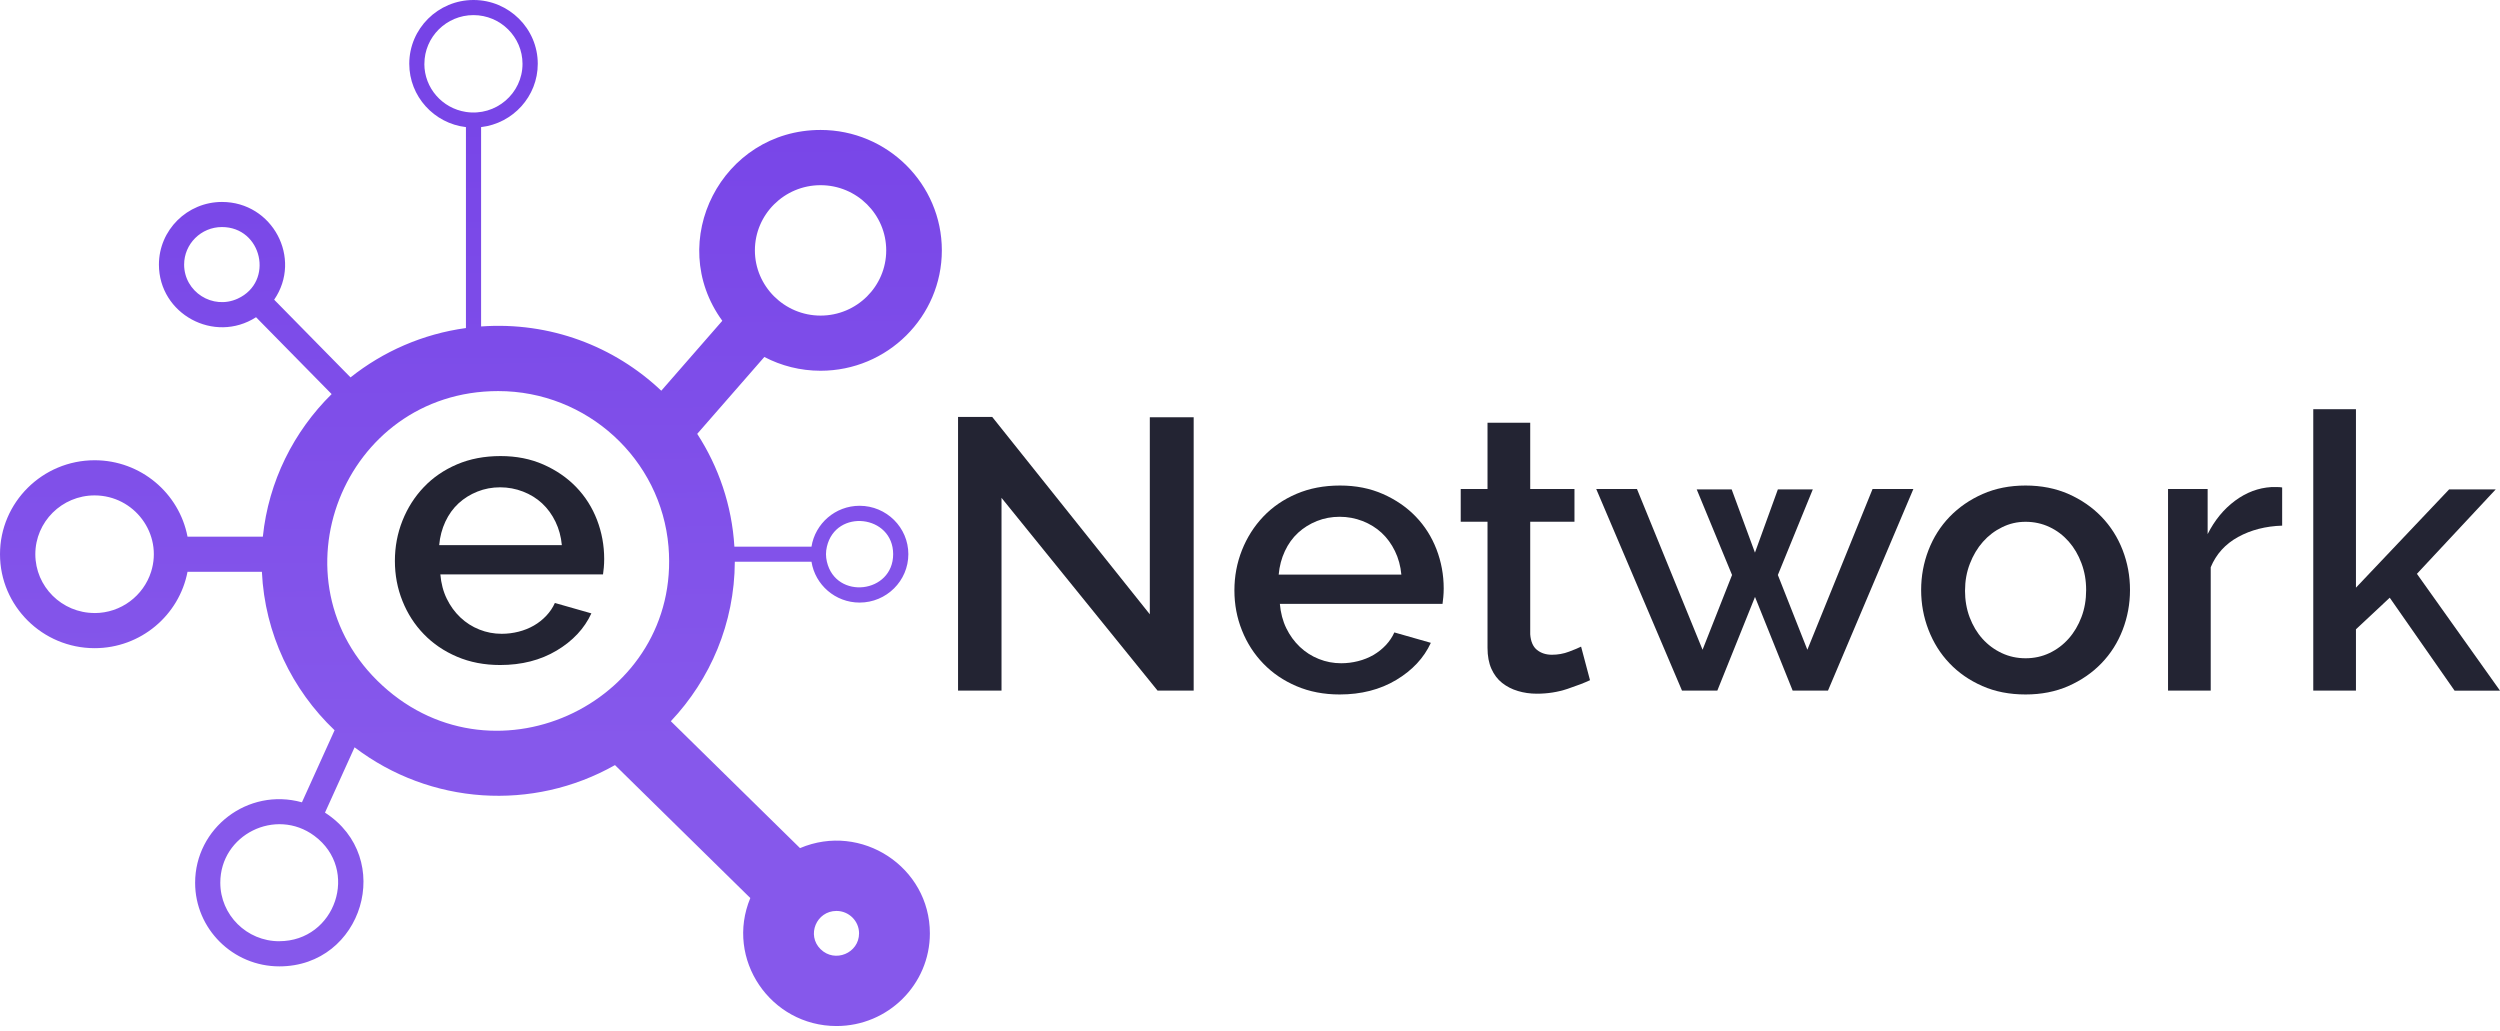
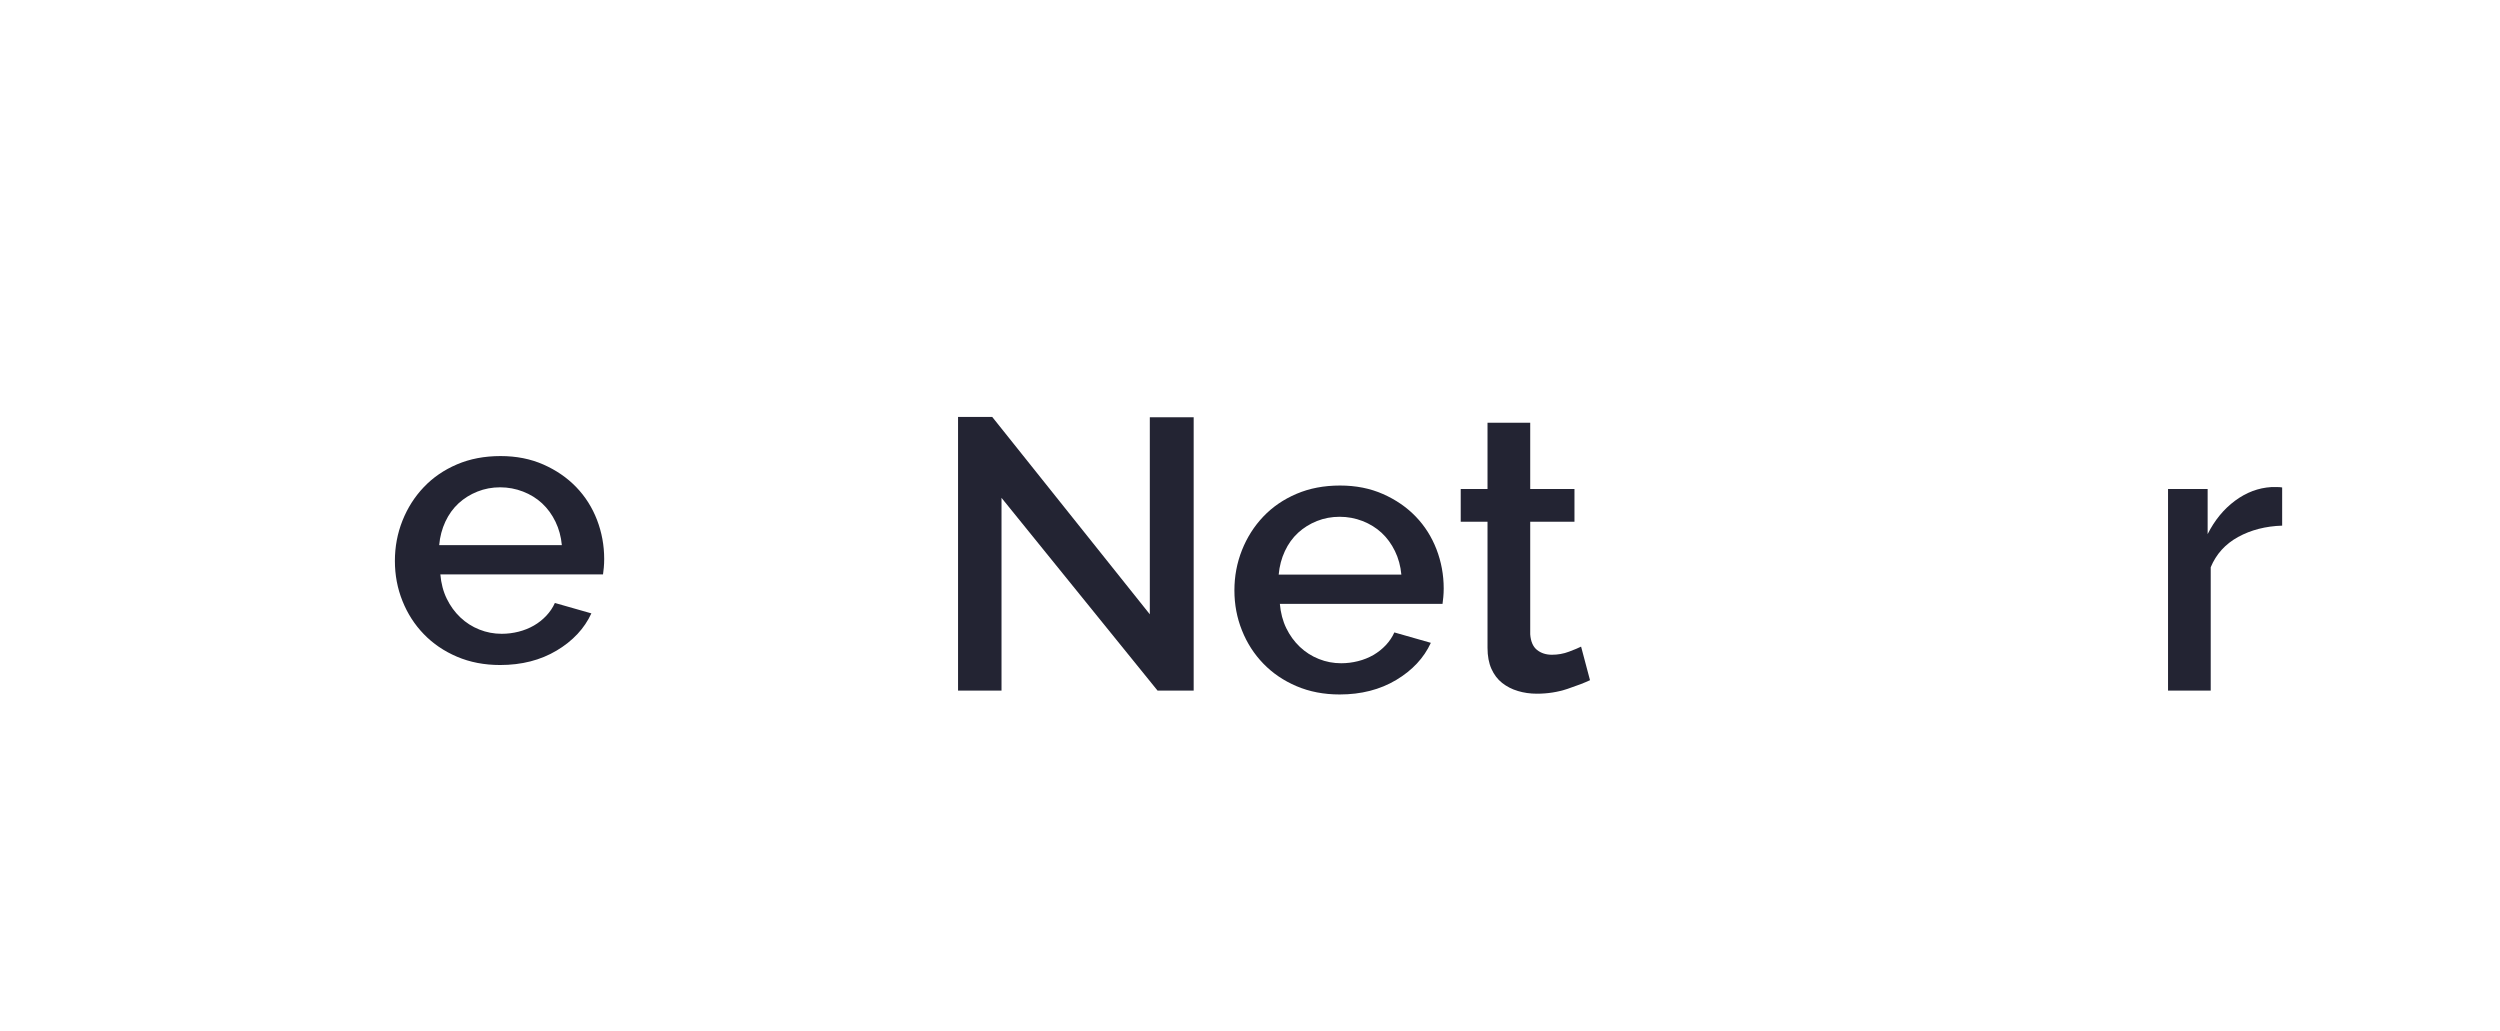
<svg xmlns="http://www.w3.org/2000/svg" width="160" height="66" viewBox="0 0 160 66" fill="none">
-   <path d="M51.197 54.275L42.934 46.158C45.458 43.481 47.012 39.893 47.028 35.949H51.935C52.169 37.429 53.458 38.565 55.014 38.565C56.734 38.565 58.134 37.175 58.134 35.467C58.134 33.76 56.734 32.37 55.014 32.37C53.46 32.37 52.171 33.506 51.935 34.986H47.001C46.842 32.338 45.988 29.875 44.622 27.767L48.918 22.846C49.994 23.409 51.219 23.728 52.518 23.728C56.797 23.728 60.278 20.27 60.278 16.023C60.278 11.775 56.795 8.317 52.518 8.317C46.199 8.317 42.531 15.458 46.228 20.531L42.322 25.006C39.316 22.162 35.21 20.578 30.79 20.893V8.135C32.829 7.897 34.417 6.171 34.417 4.083C34.417 1.831 32.573 0 30.305 0C28.037 0 26.193 1.831 26.193 4.083C26.193 6.171 27.781 7.897 29.82 8.135V20.995C27.052 21.373 24.519 22.495 22.434 24.153L17.547 19.181C19.36 16.533 17.441 12.925 14.208 12.925C11.983 12.925 10.171 14.722 10.171 16.934C10.171 20.095 13.707 22.018 16.387 20.302L21.225 25.222C18.805 27.607 17.189 30.795 16.822 34.345H12.001C11.469 31.564 9.006 29.456 6.056 29.456C2.717 29.456 0 32.154 0 35.47C0 38.786 2.717 41.483 6.056 41.483C9.008 41.483 11.469 39.373 12.001 36.594H16.761C16.947 40.572 18.696 44.149 21.413 46.736L19.324 51.348C15.855 50.386 12.488 52.998 12.488 56.498C12.488 59.447 14.906 61.848 17.878 61.848C23.216 61.848 25.305 54.91 20.799 52.008L22.693 47.828C27.537 51.515 34.091 51.945 39.359 48.966L48.02 57.474C46.394 61.38 49.31 65.666 53.539 65.666C56.834 65.666 59.512 63.004 59.512 59.736C59.512 55.49 55.126 52.615 51.204 54.278L51.197 54.275ZM48.313 16.025C48.313 13.723 50.198 11.852 52.515 11.852C54.833 11.852 56.718 13.723 56.718 16.025C56.718 18.326 54.833 20.198 52.515 20.198C50.198 20.198 48.313 18.313 48.313 16.025ZM27.161 4.086C27.161 2.367 28.57 0.967 30.301 0.967C32.032 0.967 33.441 2.367 33.441 4.086C33.441 5.98 31.733 7.46 29.814 7.163C28.311 6.931 27.158 5.64 27.158 4.086H27.161ZM11.784 16.934C11.784 15.609 12.869 14.531 14.203 14.531C16.779 14.531 17.561 18.032 15.216 19.112C13.61 19.85 11.784 18.675 11.784 16.932V16.934ZM17.871 60.239C15.792 60.239 14.099 58.559 14.099 56.494C14.099 53.416 17.645 51.663 20.117 53.492C23.037 55.654 21.474 60.237 17.869 60.237L17.871 60.239ZM57.162 35.467C57.162 37.983 53.496 38.412 52.921 35.949C52.844 35.623 52.844 35.312 52.921 34.986C53.496 32.525 57.162 32.948 57.162 35.467ZM6.052 39.233C3.96 39.233 2.261 37.544 2.261 35.47C2.261 33.395 3.963 31.706 6.052 31.706C8.598 31.706 10.436 34.172 9.67 36.594C9.187 38.122 7.749 39.236 6.052 39.236V39.233ZM24.478 43.877C17.174 37.191 21.952 25.029 31.884 25.029C37.569 25.029 42.316 29.38 42.785 34.988C43.6 44.808 31.803 50.581 24.478 43.877ZM52.52 60.752C51.602 59.852 52.25 58.3 53.535 58.3C54.33 58.3 54.98 58.946 54.98 59.733C54.98 61.002 53.431 61.645 52.522 60.752H52.52Z" fill="url(#paint0_linear_6598_51853)" />
  <path d="M32.007 42.561C30.997 42.561 30.077 42.383 29.25 42.03C28.42 41.677 27.713 41.195 27.125 40.586C26.535 39.978 26.08 39.27 25.758 38.464C25.434 37.659 25.273 36.804 25.273 35.899C25.273 34.995 25.434 34.136 25.758 33.321C26.082 32.507 26.538 31.791 27.125 31.175C27.711 30.558 28.42 30.073 29.25 29.719C30.077 29.366 31.006 29.188 32.032 29.188C33.058 29.188 33.958 29.37 34.778 29.73C35.598 30.093 36.298 30.574 36.878 31.175C37.458 31.776 37.9 32.475 38.208 33.272C38.514 34.07 38.668 34.905 38.668 35.776C38.668 35.974 38.659 36.158 38.643 36.331C38.627 36.505 38.609 36.648 38.593 36.763H28.183C28.232 37.339 28.368 37.857 28.593 38.318C28.817 38.779 29.107 39.177 29.463 39.515C29.818 39.852 30.224 40.111 30.679 40.291C31.135 40.473 31.61 40.563 32.109 40.563C32.474 40.563 32.834 40.518 33.19 40.428C33.545 40.338 33.874 40.205 34.171 40.034C34.467 39.863 34.733 39.652 34.966 39.404C35.197 39.157 35.38 38.887 35.512 38.59L37.848 39.256C37.401 40.226 36.658 41.02 35.625 41.636C34.59 42.253 33.385 42.561 32.009 42.561H32.007ZM35.958 34.889C35.908 34.347 35.772 33.845 35.548 33.384C35.324 32.923 35.038 32.534 34.692 32.212C34.343 31.89 33.937 31.64 33.475 31.461C33.011 31.281 32.521 31.188 32.009 31.188C31.497 31.188 31.012 31.278 30.555 31.461C30.099 31.643 29.698 31.892 29.349 32.212C29 32.534 28.72 32.923 28.504 33.384C28.289 33.845 28.155 34.347 28.108 34.889H35.958Z" fill="#232433" />
  <path d="M64.097 31.863V44.199H61.315V26.682H63.501L73.588 39.315V26.707H76.395V44.199H74.084L64.097 31.863Z" fill="#232433" />
  <path d="M85.736 44.446C84.725 44.446 83.805 44.268 82.978 43.915C82.149 43.562 81.442 43.081 80.853 42.471C80.264 41.863 79.808 41.155 79.487 40.349C79.163 39.544 79.002 38.689 79.002 37.785C79.002 36.88 79.163 36.021 79.487 35.206C79.811 34.392 80.266 33.677 80.853 33.06C81.44 32.444 82.149 31.958 82.978 31.605C83.805 31.251 84.734 31.074 85.76 31.074C86.787 31.074 87.686 31.256 88.506 31.616C89.326 31.978 90.027 32.459 90.607 33.06C91.187 33.661 91.628 34.361 91.936 35.157C92.242 35.956 92.397 36.79 92.397 37.661C92.397 37.859 92.387 38.043 92.371 38.217C92.356 38.39 92.338 38.534 92.322 38.648H81.911C81.961 39.224 82.097 39.742 82.321 40.203C82.545 40.664 82.835 41.062 83.191 41.4C83.547 41.737 83.952 41.996 84.408 42.176C84.863 42.358 85.339 42.448 85.835 42.448C86.2 42.448 86.56 42.403 86.916 42.313C87.272 42.223 87.6 42.091 87.897 41.92C88.196 41.746 88.459 41.537 88.692 41.29C88.923 41.042 89.107 40.772 89.238 40.475L91.574 41.141C91.128 42.111 90.385 42.905 89.351 43.522C88.316 44.138 87.111 44.446 85.736 44.446ZM89.687 36.775C89.637 36.232 89.501 35.731 89.277 35.269C89.052 34.808 88.767 34.419 88.42 34.097C88.071 33.776 87.666 33.526 87.204 33.346C86.739 33.166 86.252 33.074 85.738 33.074C85.223 33.074 84.739 33.164 84.283 33.346C83.828 33.528 83.427 33.778 83.078 34.097C82.729 34.419 82.448 34.808 82.233 35.269C82.017 35.731 81.884 36.232 81.836 36.775H89.687Z" fill="#232433" />
  <path d="M101.76 43.533C101.412 43.697 100.931 43.882 100.32 44.088C99.706 44.293 99.053 44.397 98.358 44.397C97.927 44.397 97.521 44.338 97.141 44.223C96.76 44.109 96.425 43.935 96.135 43.706C95.845 43.477 95.616 43.175 95.451 42.806C95.285 42.435 95.201 41.987 95.201 41.461V33.393H93.486V31.296H95.201V27.053H97.934V31.296H100.766V33.393H97.934V40.597C97.968 41.058 98.113 41.391 98.369 41.596C98.625 41.8 98.944 41.904 99.325 41.904C99.706 41.904 100.07 41.839 100.419 41.706C100.768 41.575 101.024 41.468 101.19 41.384L101.76 43.531V43.533Z" fill="#232433" />
-   <path d="M119.848 31.296H122.456L116.991 44.199H114.73L112.32 38.203L109.909 44.199H107.648L102.158 31.296H104.766L108.964 41.584L110.851 36.799L108.59 31.323H110.827L112.317 35.368L113.783 31.323H116.019L113.783 36.799L115.671 41.584L119.844 31.296H119.848Z" fill="#232433" />
-   <path d="M129.637 44.446C128.61 44.446 127.686 44.266 126.866 43.904C126.046 43.542 125.346 43.058 124.766 42.448C124.186 41.841 123.739 41.128 123.424 40.313C123.109 39.499 122.953 38.648 122.953 37.76C122.953 36.871 123.109 36.021 123.424 35.206C123.739 34.392 124.19 33.681 124.779 33.071C125.366 32.464 126.071 31.978 126.891 31.616C127.711 31.254 128.626 31.074 129.637 31.074C130.647 31.074 131.563 31.256 132.383 31.616C133.203 31.978 133.905 32.464 134.494 33.071C135.081 33.681 135.534 34.392 135.849 35.206C136.164 36.021 136.32 36.871 136.32 37.76C136.32 38.648 136.162 39.499 135.849 40.313C135.534 41.128 135.083 41.839 134.494 42.448C133.905 43.058 133.203 43.542 132.383 43.904C131.563 44.266 130.647 44.446 129.637 44.446ZM125.76 37.785C125.76 38.41 125.86 38.986 126.059 39.512C126.259 40.039 126.531 40.496 126.879 40.883C127.228 41.27 127.636 41.573 128.11 41.796C128.581 42.019 129.091 42.129 129.637 42.129C130.183 42.129 130.693 42.019 131.164 41.796C131.635 41.573 132.045 41.265 132.394 40.871C132.743 40.478 133.015 40.016 133.214 39.49C133.414 38.964 133.513 38.388 133.513 37.762C133.513 37.137 133.414 36.583 133.214 36.048C133.015 35.512 132.743 35.049 132.394 34.653C132.045 34.259 131.637 33.949 131.164 33.728C130.693 33.506 130.183 33.395 129.637 33.395C129.091 33.395 128.606 33.51 128.135 33.742C127.663 33.971 127.253 34.284 126.904 34.68C126.556 35.074 126.279 35.539 126.073 36.075C125.864 36.61 125.763 37.182 125.763 37.789L125.76 37.785Z" fill="#232433" />
  <path d="M146.058 33.641C144.998 33.674 144.058 33.917 143.238 34.367C142.417 34.819 141.833 35.465 141.486 36.304V44.199H138.754V31.296H141.289V34.183C141.736 33.294 142.32 32.583 143.041 32.048C143.761 31.515 144.536 31.222 145.363 31.173H145.773C145.879 31.173 145.975 31.182 146.058 31.197V33.641Z" fill="#232433" />
-   <path d="M157.091 44.199L152.943 38.253L150.781 40.275V44.199H148.049V26.189H150.781V37.611L156.744 31.321H159.726L154.683 36.725L160 44.201H157.093L157.091 44.199Z" fill="#232433" />
  <defs>
    <linearGradient id="paint0_linear_6598_51853" x1="21.685" y1="47.987" x2="21.143" y2="-30.309" gradientUnits="userSpaceOnUse">
      <stop stop-color="#8658EB" />
      <stop offset="1" stop-color="#6B34E4" />
    </linearGradient>
  </defs>
</svg>